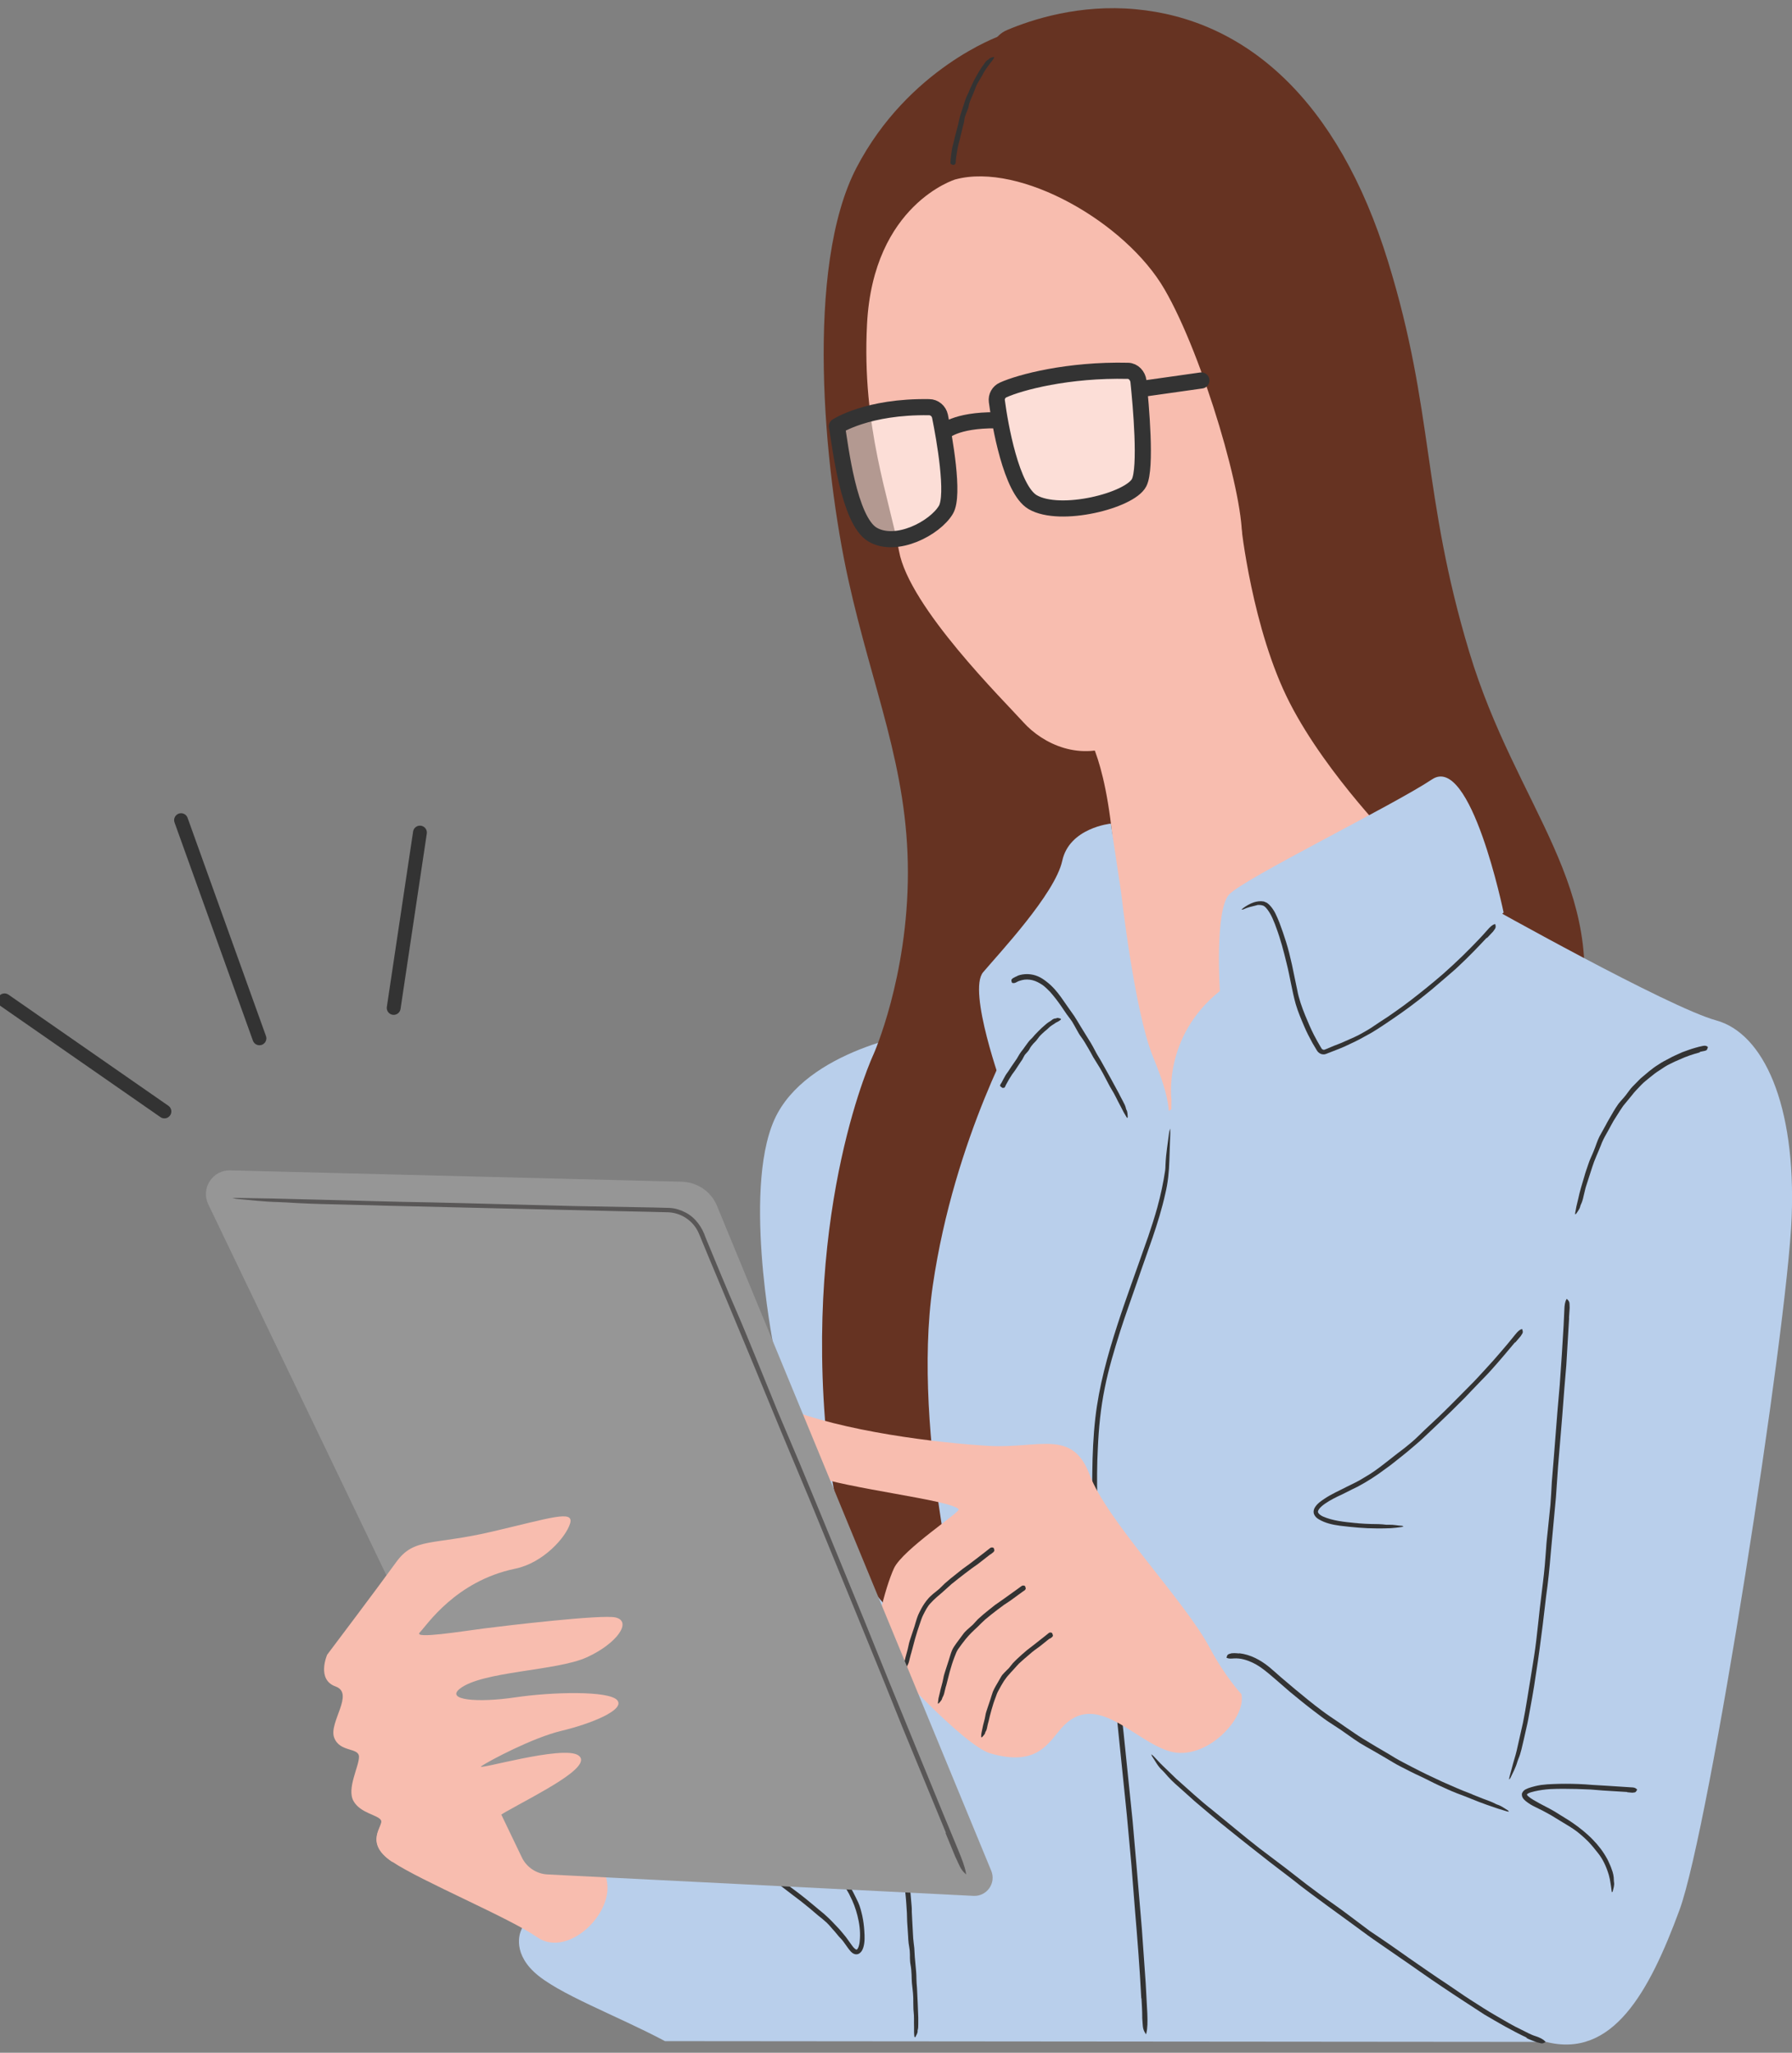
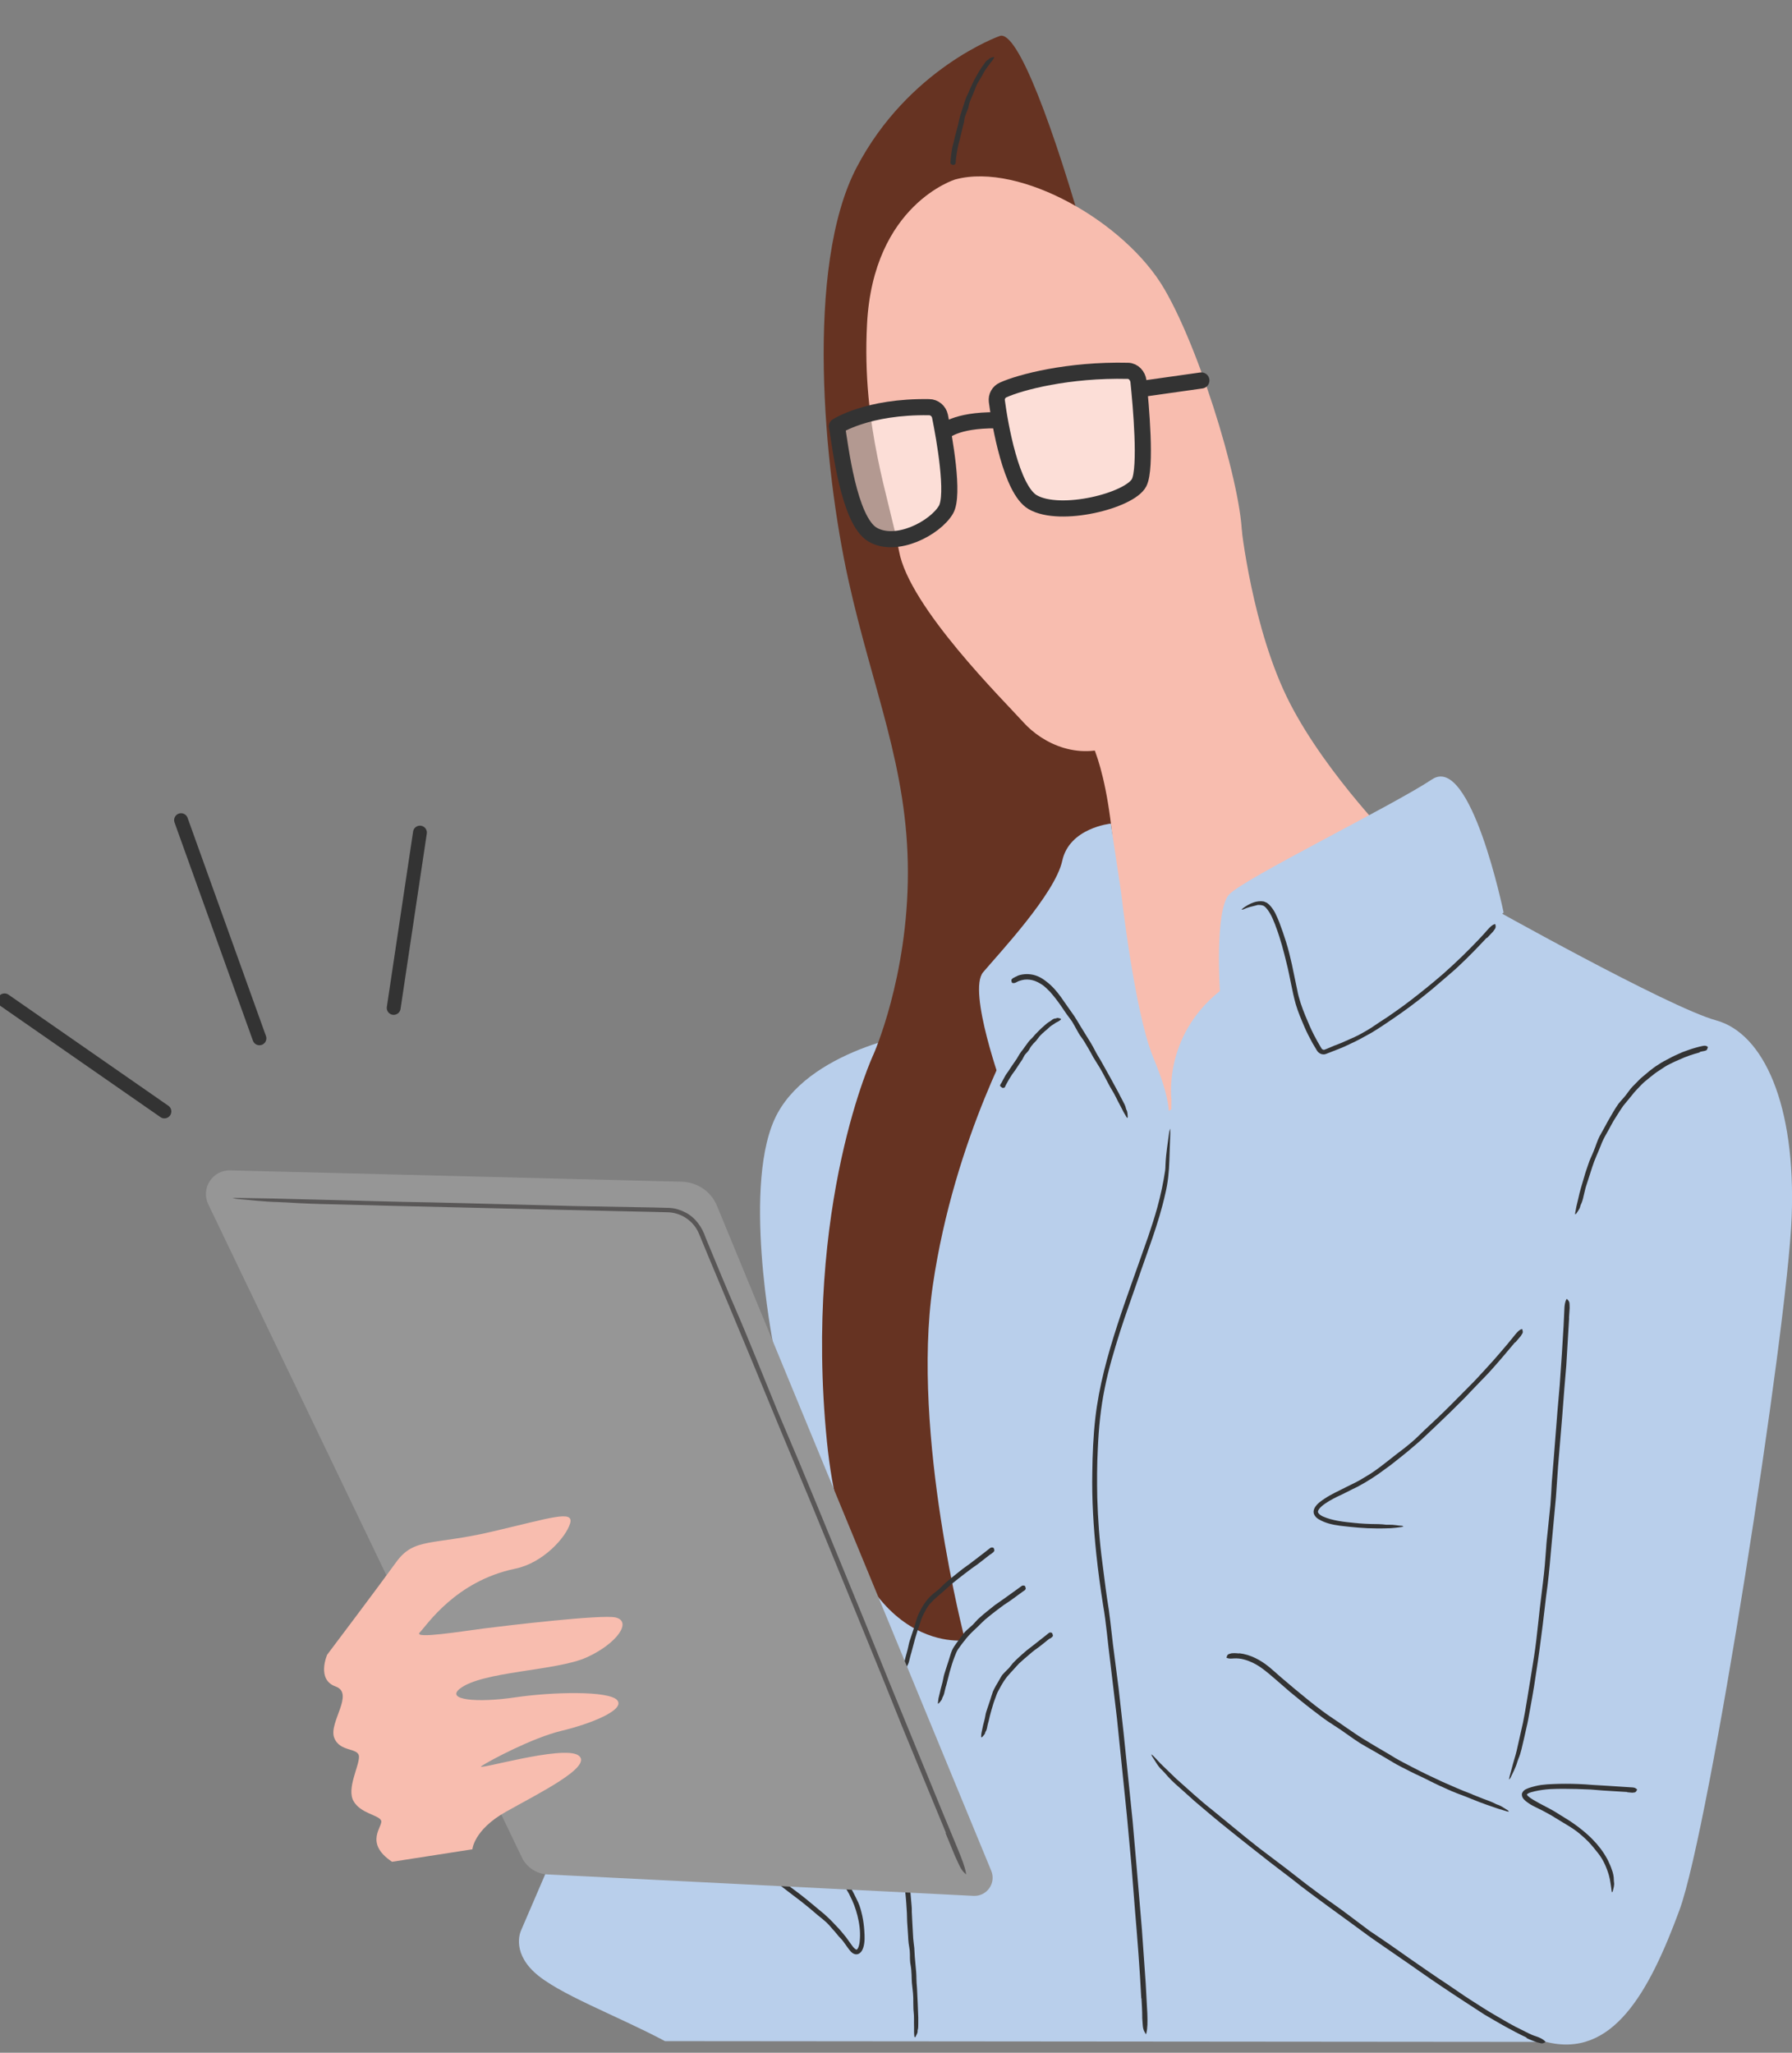
<svg xmlns="http://www.w3.org/2000/svg" width="110" height="126" viewBox="0 0 110 126" fill="none">
  <rect x="0" y="0" width="110" height="126" fill="#808080" stroke="none" />
  <g clip-path="url(#clip0_4555_982)">
-     <path d="M60.826 3.72C60.667 2.943 61.078 2.16 61.808 1.848C63.374 1.184 66.274 0.248 69.704 0.566C76.412 1.184 82.125 6.044 85.211 16.076C88.044 25.265 87.274 30.337 90.187 40.011C93.1 49.685 98.84 54.425 96.856 63.302C94.872 72.186 91.687 69.663 91.687 69.663L69.565 46.465L60.826 3.72Z" fill="#663322" />
    <path d="M94.879 125.327C98.986 126.39 101.235 122.28 103.093 117.241C104.944 112.201 109.715 81.587 109.98 74.695C110.246 67.804 108.255 63.428 105.342 62.632C102.429 61.835 91.169 55.507 91.169 55.507L84.547 55.076L69.844 54.943L56.865 63.295C56.865 63.295 49.977 64.225 47.728 68.335C45.479 72.445 47.463 82.516 47.463 82.516L31.989 118.482C31.989 118.482 31.372 119.717 32.785 121.045C34.199 122.373 37.822 123.694 40.821 125.288L94.885 125.334L94.879 125.327Z" fill="#B9CFEB" />
    <path d="M69.976 59.591C69.976 59.591 71.701 43.816 71.038 35.337C70.374 26.852 63.566 1.33 61.357 2.213C61.357 2.213 55.763 4.192 52.578 10.287C49.4 16.381 50.568 28.757 52.067 35.556C53.567 42.361 55.73 47.095 55.73 53.549C55.73 60.002 53.62 64.716 53.62 64.716C53.62 64.716 49.307 73.905 50.76 88.485C52.087 101.751 59.24 100.682 59.24 100.682C59.24 100.682 55.929 88.067 57.256 78.925C58.583 69.782 62.617 62.778 62.617 62.778L69.969 59.597L69.976 59.591Z" fill="#663322" />
    <path d="M58.65 11.01C58.65 11.01 53.6 12.531 53.222 19.894C52.89 26.254 54.602 30.61 55.186 33.83C55.81 37.269 61.622 43.005 62.817 44.333C64.011 45.661 66.34 46.797 68.722 45.602C71.104 44.406 75.689 38.325 76.22 33.252C76.472 30.822 73.871 21.866 71.482 17.756C69.1 13.646 62.631 9.948 58.656 11.01H58.65Z" fill="#F8BDAF" />
    <path d="M57.919 26.533C57.919 26.533 58.596 25.776 61.151 25.796" stroke="#333333" stroke-width="0.99" stroke-linecap="round" stroke-linejoin="round" />
    <path d="M70.043 23.877L73.745 23.353" stroke="#333333" stroke-width="0.99" stroke-linecap="round" stroke-linejoin="round" />
    <path d="M66.725 45.077C66.725 45.077 68.317 47.195 68.51 55.149C68.51 55.149 68.311 55.746 68.244 56.078C68.178 56.41 68.576 61.642 68.974 63.169C69.372 64.696 71.025 68.7 71.025 68.7L76.359 64.949L89.371 57.001L85.861 52.008C85.861 52.008 81.488 47.66 79.173 43.151C76.857 38.643 76.18 32.216 76.18 32.216L66.718 45.07L66.725 45.077Z" fill="#F8BDAF" />
    <path d="M71.913 67.545C71.913 67.545 71.349 63.654 74.879 60.832C74.879 60.832 74.561 55.886 75.443 54.91C76.326 53.941 85.522 49.432 87.904 47.839C90.287 46.245 92.297 56.012 92.297 56.012C92.297 56.012 77.892 69.882 71.887 70.858L71.907 67.545H71.913Z" fill="#B9CFEB" />
    <path d="M76.067 101.479C76.771 101.558 77.388 101.904 77.905 102.322C78.157 102.528 78.39 102.747 78.635 102.959C78.927 103.205 79.199 103.437 79.484 103.676C80.022 104.121 80.566 104.573 81.13 104.991C81.469 105.25 81.827 105.482 82.178 105.721C82.504 105.954 82.842 106.179 83.174 106.405C83.479 106.618 83.804 106.81 84.123 107.003C84.627 107.315 85.144 107.594 85.649 107.912C85.987 108.111 86.339 108.284 86.691 108.47C87.301 108.789 87.925 109.087 88.548 109.373C89.112 109.619 89.676 109.877 90.254 110.09C90.307 110.11 90.373 110.136 90.419 110.163C90.625 110.243 90.824 110.322 91.037 110.409C91.302 110.508 91.567 110.595 91.813 110.727C91.846 110.747 91.886 110.761 91.926 110.774C92.184 110.86 92.357 111.006 92.563 111.126C92.596 111.146 92.603 111.179 92.622 111.205C92.583 111.199 92.543 111.192 92.503 111.185C92.311 111.126 92.118 111.066 91.959 111.019C91.727 110.94 91.501 110.86 91.262 110.78C90.632 110.561 90.028 110.289 89.404 110.063C89.039 109.924 88.688 109.751 88.329 109.592C87.938 109.413 87.56 109.207 87.175 109.028C86.763 108.842 86.372 108.636 85.967 108.43C85.649 108.271 85.344 108.072 85.032 107.892C84.627 107.66 84.222 107.414 83.811 107.189C83.572 107.056 83.34 106.91 83.114 106.75C82.849 106.564 82.557 106.359 82.291 106.173C82.066 106.027 81.721 105.801 81.482 105.642C81.21 105.456 80.958 105.256 80.692 105.057C80.175 104.666 79.67 104.254 79.173 103.842C78.921 103.623 78.615 103.358 78.356 103.132C78.031 102.853 77.706 102.567 77.361 102.328C77.049 102.116 76.704 101.95 76.346 101.857C76.147 101.804 75.935 101.784 75.736 101.797C75.57 101.811 75.437 101.817 75.324 101.771C75.311 101.771 75.291 101.764 75.291 101.751C75.304 101.691 75.311 101.625 75.371 101.565C75.41 101.525 75.53 101.499 75.609 101.479C75.616 101.479 75.629 101.479 75.636 101.479C75.782 101.465 75.928 101.479 76.074 101.492L76.067 101.479Z" fill="#333333" />
    <path d="M96.318 80.91C96.258 81.873 96.205 82.835 96.146 83.805C96.106 84.256 96.066 84.767 96.026 85.232C95.98 85.79 95.94 86.334 95.9 86.879C95.814 87.921 95.728 88.97 95.641 90.006C95.595 90.623 95.548 91.287 95.509 91.905C95.456 92.502 95.396 93.1 95.343 93.697C95.29 94.248 95.243 94.793 95.19 95.357C95.117 96.24 95.031 97.117 94.905 97.993C94.832 98.597 94.766 99.162 94.699 99.739C94.566 100.762 94.44 101.784 94.275 102.8C94.148 103.716 93.976 104.619 93.81 105.529C93.79 105.615 93.77 105.708 93.757 105.794C93.684 106.12 93.611 106.438 93.538 106.764C93.438 107.175 93.365 107.594 93.2 107.972C93.18 108.025 93.16 108.085 93.14 108.145C93.027 108.536 92.861 108.815 92.715 109.134C92.695 109.18 92.655 109.2 92.629 109.233C92.642 109.174 92.649 109.114 92.662 109.054C92.735 108.775 92.815 108.49 92.881 108.238C92.987 107.892 93.087 107.547 93.16 107.189C93.272 106.704 93.379 106.232 93.485 105.748C93.578 105.263 93.671 104.778 93.744 104.294C93.85 103.663 93.929 103.145 94.022 102.581C94.122 101.957 94.228 101.326 94.301 100.695C94.374 100.058 94.454 99.354 94.52 98.717C94.586 98.186 94.646 97.661 94.712 97.136C94.799 96.446 94.858 95.755 94.905 95.065C94.925 94.667 94.978 94.262 95.018 93.857C95.071 93.372 95.124 92.861 95.17 92.383C95.21 91.911 95.23 91.433 95.257 90.955C95.296 90.457 95.336 89.993 95.376 89.508C95.449 88.552 95.528 87.596 95.602 86.633C95.648 86.115 95.694 85.551 95.741 85.026C95.787 84.382 95.834 83.745 95.874 83.107C95.907 82.523 95.947 81.945 95.98 81.368C95.993 81.043 96.013 80.731 96.026 80.392C96.033 80.126 96.066 79.907 96.152 79.761C96.159 79.748 96.172 79.721 96.179 79.728C96.232 79.788 96.285 79.821 96.325 79.921C96.351 79.987 96.345 80.146 96.351 80.266C96.351 80.286 96.351 80.292 96.351 80.299L96.311 80.897L96.318 80.91Z" fill="#333333" />
    <path d="M93.704 125.068C92.808 124.644 91.959 124.152 91.116 123.654C90.731 123.402 90.293 123.116 89.902 122.864C89.431 122.565 88.973 122.247 88.508 121.941C87.626 121.357 86.77 120.733 85.901 120.142C85.383 119.783 84.839 119.405 84.315 119.046C83.817 118.701 83.339 118.329 82.848 117.978C82.397 117.652 81.946 117.32 81.488 116.988C80.772 116.457 80.048 115.939 79.352 115.375C78.867 115.003 78.409 114.651 77.938 114.293C77.122 113.649 76.299 113.011 75.49 112.354C74.76 111.776 74.05 111.172 73.34 110.568C73.274 110.508 73.201 110.442 73.134 110.382C72.882 110.156 72.637 109.937 72.385 109.711C72.059 109.433 71.754 109.134 71.489 108.815C71.449 108.769 71.403 108.729 71.363 108.682C71.057 108.41 70.918 108.091 70.719 107.806C70.686 107.76 70.692 107.72 70.679 107.68C70.726 107.72 70.772 107.76 70.812 107.799C71.011 107.999 71.19 108.211 71.402 108.41C71.668 108.662 71.927 108.915 72.192 109.174C72.935 109.831 73.665 110.515 74.448 111.126C74.946 111.537 75.357 111.876 75.808 112.241C76.306 112.653 76.804 113.058 77.308 113.449C77.825 113.841 78.396 114.273 78.914 114.664C79.338 114.996 79.763 115.328 80.188 115.654C80.752 116.079 81.309 116.497 81.886 116.895C82.218 117.128 82.55 117.373 82.875 117.619C83.266 117.911 83.684 118.23 84.076 118.522C84.441 118.768 84.899 119.073 85.27 119.332C85.682 119.624 86.073 119.89 86.471 120.175C87.267 120.726 88.064 121.284 88.873 121.815C89.324 122.114 89.762 122.433 90.22 122.725C90.764 123.07 91.302 123.428 91.866 123.747C92.37 124.039 92.874 124.345 93.398 124.59C93.69 124.73 93.976 124.902 94.281 124.989C94.526 125.075 94.725 125.168 94.845 125.301C94.858 125.314 94.878 125.334 94.871 125.341C94.805 125.374 94.759 125.42 94.653 125.427C94.579 125.427 94.427 125.374 94.308 125.347C94.288 125.341 94.281 125.341 94.274 125.334C94.082 125.254 93.876 125.195 93.704 125.095V125.068Z" fill="#333333" />
    <path d="M71.628 71.98C71.96 68.268 71.88 67.604 70.759 64.823C69.631 62.041 68.815 54.751 68.815 54.751L68.184 50.554C68.184 50.554 65.643 50.807 65.205 52.838C64.76 54.87 61.317 58.528 60.348 59.677C59.379 60.826 61.529 66.755 61.529 66.755C61.529 66.755 63.088 63.475 65.119 62.505L71.635 71.98H71.628Z" fill="#B9CFEB" />
    <path d="M91.262 57.559C90.711 58.15 90.147 58.734 89.557 59.285C89.272 59.564 88.96 59.81 88.661 60.075C88.309 60.367 87.971 60.679 87.606 60.965C86.929 61.523 86.226 62.041 85.503 62.532C85.065 62.831 84.627 63.13 84.169 63.402C83.731 63.647 83.293 63.893 82.829 64.099C82.411 64.311 81.973 64.464 81.535 64.637L81.402 64.69C81.356 64.71 81.269 64.73 81.203 64.716C81.064 64.71 80.931 64.623 80.851 64.504C80.752 64.344 80.659 64.185 80.566 64.026C80.387 63.7 80.214 63.368 80.068 63.023C79.876 62.572 79.677 62.114 79.537 61.636C79.299 60.779 79.186 59.949 78.974 59.119C78.794 58.376 78.602 57.639 78.337 56.935C78.31 56.868 78.29 56.795 78.263 56.729C78.164 56.483 78.064 56.231 77.925 56.012C77.806 55.819 77.653 55.62 77.514 55.581H77.5C77.454 55.56 77.355 55.547 77.275 55.547C77.235 55.547 77.182 55.547 77.142 55.567C76.844 55.64 76.585 55.693 76.319 55.819C76.279 55.839 76.24 55.826 76.207 55.833C76.246 55.8 76.279 55.76 76.319 55.733C76.512 55.594 76.724 55.468 76.963 55.388C77.155 55.328 77.354 55.295 77.58 55.335L77.766 55.414C77.819 55.448 77.859 55.494 77.912 55.534C78.23 55.853 78.376 56.244 78.535 56.63C78.681 57.015 78.814 57.406 78.94 57.805C79.086 58.263 79.199 58.741 79.305 59.212C79.411 59.73 79.518 60.241 79.63 60.773C79.73 61.31 79.916 61.828 80.121 62.333C80.287 62.738 80.46 63.143 80.659 63.535C80.791 63.787 80.931 64.039 81.077 64.285C81.123 64.358 81.143 64.398 81.176 64.411C81.21 64.431 81.249 64.444 81.289 64.437C81.375 64.411 81.541 64.338 81.661 64.285C81.959 64.152 82.284 64.052 82.583 63.906C82.955 63.74 83.333 63.588 83.684 63.375C84.03 63.189 84.355 62.97 84.68 62.744C85.018 62.532 85.35 62.306 85.675 62.074C86.325 61.622 86.956 61.124 87.573 60.626C87.918 60.341 88.263 60.062 88.595 59.77C88.993 59.418 89.384 59.053 89.763 58.688C90.108 58.349 90.446 58.011 90.778 57.659C90.963 57.459 91.149 57.267 91.322 57.061C91.468 56.895 91.6 56.769 91.746 56.729C91.76 56.729 91.786 56.716 91.786 56.729C91.799 56.795 91.826 56.855 91.799 56.948C91.786 57.008 91.7 57.108 91.64 57.194C91.627 57.207 91.627 57.207 91.62 57.214L91.275 57.579L91.262 57.559Z" fill="#333333" />
    <path d="M70.056 122.652C69.963 120.826 69.817 119 69.664 117.181C69.591 116.298 69.518 115.375 69.452 114.485C69.352 113.443 69.26 112.414 69.167 111.378C68.968 109.413 68.762 107.441 68.563 105.476C68.424 104.294 68.278 103.085 68.138 101.897C67.992 100.775 67.906 99.633 67.713 98.531C67.548 97.488 67.408 96.446 67.296 95.397C67.123 93.731 67.017 92.057 67.05 90.378C67.063 89.269 67.11 88.147 67.236 87.038C67.461 85.086 67.986 83.187 68.589 81.328C69.127 79.662 69.737 78.035 70.308 76.388C70.361 76.229 70.421 76.063 70.48 75.904C70.68 75.313 70.872 74.722 71.038 74.124C71.25 73.354 71.409 72.597 71.522 71.847C71.535 71.741 71.542 71.621 71.542 71.508C71.575 70.745 71.688 70.161 71.768 69.503C71.781 69.404 71.814 69.351 71.834 69.271C71.834 69.384 71.834 69.523 71.834 69.609C71.814 70.154 71.794 70.692 71.781 71.216C71.761 71.9 71.695 72.597 71.529 73.275C71.124 75.107 70.421 76.847 69.824 78.619C69.472 79.655 69.087 80.691 68.755 81.733C68.397 82.875 68.045 84.03 67.813 85.206C67.561 86.434 67.442 87.675 67.388 88.93C67.335 89.933 67.335 90.935 67.355 91.938C67.395 93.252 67.488 94.56 67.66 95.862C67.76 96.605 67.846 97.376 67.959 98.132C68.118 99.049 68.204 100.005 68.317 100.928C68.43 101.797 68.55 102.734 68.662 103.61C68.762 104.526 68.868 105.429 68.968 106.339C69.153 108.151 69.339 109.957 69.525 111.776C69.611 112.779 69.704 113.808 69.79 114.817C69.89 116.032 69.996 117.241 70.096 118.449L70.328 121.742C70.361 122.36 70.394 122.97 70.427 123.588C70.447 124.092 70.441 124.517 70.368 124.796C70.361 124.823 70.348 124.876 70.341 124.863C70.288 124.763 70.222 124.697 70.175 124.511C70.142 124.391 70.135 124.086 70.115 123.867C70.115 123.84 70.115 123.82 70.115 123.8C70.115 123.422 70.089 123.043 70.069 122.672L70.056 122.652Z" fill="#333333" />
    <path d="M62.452 59.896C62.856 59.743 63.327 59.763 63.712 59.929C63.905 60.009 64.077 60.129 64.23 60.248C64.416 60.387 64.582 60.547 64.734 60.713C65.026 61.038 65.258 61.39 65.497 61.735C65.623 61.914 65.809 62.173 65.942 62.366C66.074 62.565 66.194 62.778 66.32 62.983C66.433 63.163 66.546 63.342 66.672 63.554C66.864 63.853 67.05 64.159 67.209 64.471C67.315 64.683 67.441 64.882 67.561 65.082L68.165 66.164C68.344 66.489 68.516 66.814 68.695 67.14C68.709 67.166 68.728 67.213 68.742 67.239C68.802 67.359 68.861 67.465 68.928 67.591C69.007 67.737 69.087 67.89 69.12 68.056C69.12 68.076 69.133 68.102 69.147 68.122C69.226 68.268 69.206 68.414 69.226 68.561C69.226 68.58 69.206 68.607 69.2 68.627C69.186 68.607 69.166 68.594 69.153 68.574C69.087 68.468 69.02 68.355 68.981 68.282C68.914 68.149 68.855 68.036 68.782 67.897C68.589 67.551 68.437 67.186 68.224 66.854C68.098 66.655 68.005 66.442 67.892 66.243C67.773 66.018 67.66 65.792 67.528 65.573C67.408 65.38 67.229 65.088 67.109 64.895C67.003 64.696 66.904 64.517 66.798 64.338C66.658 64.099 66.519 63.853 66.353 63.634C66.254 63.508 66.181 63.362 66.101 63.222C66.001 63.05 65.915 62.877 65.809 62.705C65.703 62.545 65.577 62.399 65.471 62.246C65.344 62.06 65.252 61.928 65.145 61.768C64.933 61.456 64.701 61.158 64.455 60.879C64.309 60.733 64.17 60.587 64.004 60.467C63.805 60.334 63.593 60.215 63.361 60.162C63.155 60.115 62.936 60.108 62.73 60.162C62.617 60.188 62.498 60.228 62.398 60.288C62.312 60.334 62.239 60.361 62.146 60.334C62.14 60.334 62.12 60.334 62.12 60.321C62.1 60.268 62.073 60.208 62.087 60.148C62.087 60.108 62.153 60.069 62.193 60.029H62.206C62.286 59.976 62.365 59.943 62.452 59.909V59.896Z" fill="#333333" />
    <path d="M61.469 66.476C61.556 66.31 61.642 66.144 61.735 65.984C61.781 65.905 61.841 65.838 61.894 65.759C61.967 65.646 62.014 65.579 62.067 65.493C62.186 65.32 62.306 65.141 62.405 65.002C62.445 64.935 62.544 64.769 62.591 64.69C62.651 64.59 62.724 64.504 62.797 64.411C62.85 64.338 62.903 64.265 62.982 64.152C63.082 64.013 63.181 63.873 63.307 63.76C63.394 63.681 63.46 63.588 63.533 63.508C63.672 63.362 63.812 63.222 63.958 63.083C64.097 62.97 64.223 62.837 64.376 62.738C64.382 62.738 64.415 62.718 64.422 62.711C64.475 62.678 64.535 62.638 64.581 62.598C64.648 62.545 64.727 62.512 64.814 62.512C64.827 62.512 64.84 62.512 64.847 62.499C64.913 62.459 65.006 62.499 65.086 62.519C65.099 62.519 65.112 62.545 65.132 62.559C65.126 62.572 65.119 62.585 65.112 62.592C65.072 62.625 65.026 62.658 64.986 62.685C64.92 62.724 64.887 62.738 64.807 62.778C64.661 62.891 64.489 62.964 64.362 63.103C64.289 63.183 64.197 63.242 64.117 63.315C64.031 63.395 63.938 63.475 63.858 63.561C63.772 63.647 63.706 63.76 63.626 63.853C63.566 63.933 63.486 63.993 63.42 64.072C63.334 64.172 63.254 64.271 63.195 64.391C63.161 64.464 63.108 64.517 63.062 64.577C63.002 64.65 62.929 64.71 62.883 64.789C62.836 64.862 62.803 64.955 62.757 65.028C62.677 65.154 62.657 65.181 62.604 65.254C62.505 65.4 62.418 65.533 62.306 65.706C62.266 65.759 62.173 65.885 62.126 65.951C62.06 66.051 62 66.157 61.934 66.257C61.874 66.356 61.828 66.449 61.775 66.542C61.748 66.595 61.715 66.648 61.695 66.708C61.675 66.755 61.642 66.781 61.556 66.775C61.549 66.775 61.536 66.775 61.529 66.775C61.489 66.741 61.436 66.708 61.403 66.675C61.383 66.648 61.396 66.622 61.396 66.595L61.456 66.489L61.469 66.476Z" fill="#333333" />
    <path d="M55.883 116.132C55.909 116.431 55.936 116.723 55.962 117.035C55.976 117.181 55.962 117.334 55.976 117.48C55.989 117.679 55.995 117.831 56.002 117.997C56.022 118.329 56.042 118.668 56.055 118.973C56.069 119.173 56.102 119.365 56.122 119.564C56.135 119.764 56.148 119.936 56.155 120.122C56.168 120.281 56.181 120.441 56.201 120.64C56.228 120.912 56.254 121.191 56.254 121.463C56.254 121.649 56.274 121.828 56.288 122.014C56.301 122.34 56.321 122.658 56.334 122.977C56.347 123.269 56.354 123.555 56.367 123.84C56.367 123.86 56.367 123.907 56.367 123.926C56.367 124.033 56.367 124.119 56.367 124.238C56.367 124.371 56.367 124.504 56.327 124.63C56.327 124.65 56.327 124.67 56.327 124.683C56.327 124.809 56.248 124.909 56.201 125.015C56.195 125.035 56.168 125.042 56.148 125.055C56.148 125.035 56.135 125.015 56.128 125.002C56.122 124.916 56.108 124.829 56.108 124.736C56.108 124.617 56.108 124.524 56.108 124.398C56.095 124.092 56.122 123.78 56.082 123.475C56.062 123.296 56.069 123.116 56.062 122.931C56.062 122.731 56.062 122.532 56.042 122.333C56.029 122.174 55.995 121.875 55.976 121.716C55.962 121.55 55.962 121.384 55.956 121.218C55.949 120.998 55.929 120.786 55.889 120.574C55.863 120.447 55.863 120.321 55.856 120.195C55.856 120.042 55.856 119.883 55.843 119.73C55.83 119.584 55.796 119.438 55.776 119.286C55.757 119.133 55.75 118.987 55.743 118.834C55.724 118.535 55.703 118.256 55.684 117.938C55.684 117.812 55.67 117.579 55.67 117.433C55.657 117.214 55.644 117.028 55.631 116.836C55.617 116.65 55.604 116.47 55.584 116.291C55.571 116.192 55.564 116.119 55.551 115.992C55.538 115.913 55.551 115.84 55.624 115.787C55.631 115.787 55.644 115.773 55.651 115.773C55.704 115.787 55.763 115.787 55.81 115.813C55.836 115.833 55.849 115.879 55.863 115.913C55.863 115.913 55.863 115.919 55.863 115.926L55.876 116.112L55.883 116.132Z" fill="#333333" />
-     <path d="M76.2 103.988C76.2 103.988 75.205 102.926 74.256 101.14C72.716 98.245 67.939 93.345 66.884 90.517C65.823 87.689 63.792 88.924 60.7 88.751C57.608 88.572 51.696 87.868 48.073 86.367C44.45 84.867 47.191 89.634 49.666 90.524C52.141 91.407 58.358 92.064 58.849 92.642C58.981 92.794 55.405 95.118 54.874 96.267C54.343 97.415 53.461 100.682 53.992 101.392C54.523 102.096 59.187 107.155 60.78 107.62C63.626 108.457 64.329 107.023 65.139 106.093C67.256 103.663 69.618 106.89 71.827 107.507C74.037 108.125 76.532 105.456 76.2 103.995V103.988Z" fill="#F8BDAF" />
    <path d="M60.779 95.417C60.527 95.609 60.288 95.802 60.03 96.001C59.904 96.094 59.771 96.18 59.645 96.273C59.479 96.4 59.353 96.493 59.213 96.599C58.941 96.811 58.669 97.017 58.404 97.236C58.245 97.369 58.099 97.522 57.94 97.654C57.78 97.794 57.648 97.913 57.495 98.039C57.362 98.159 57.23 98.285 57.11 98.418C56.924 98.617 56.812 98.849 56.679 99.108C56.593 99.274 56.533 99.454 56.473 99.639C56.36 99.952 56.261 100.277 56.168 100.596C56.088 100.888 56.009 101.18 55.936 101.465C55.929 101.485 55.916 101.532 55.909 101.552C55.883 101.658 55.856 101.744 55.829 101.864C55.803 101.997 55.763 102.129 55.69 102.249C55.677 102.262 55.677 102.289 55.67 102.302C55.644 102.435 55.538 102.514 55.465 102.614C55.451 102.627 55.425 102.634 55.405 102.641C55.405 102.621 55.405 102.601 55.405 102.581C55.418 102.488 55.431 102.395 55.445 102.302C55.478 102.182 55.498 102.083 55.531 101.95C55.597 101.631 55.71 101.326 55.77 101.001C55.803 100.815 55.869 100.629 55.929 100.45C55.995 100.25 56.055 100.071 56.128 99.852C56.194 99.639 56.248 99.427 56.327 99.215C56.387 99.049 56.48 98.889 56.559 98.73C56.672 98.524 56.818 98.305 56.971 98.132C57.057 98.026 57.163 97.94 57.263 97.847C57.376 97.754 57.535 97.628 57.648 97.535C57.714 97.468 57.9 97.282 57.986 97.203C58.105 97.097 58.231 96.997 58.351 96.891C58.596 96.698 58.835 96.506 59.094 96.3C59.207 96.22 59.399 96.081 59.525 95.988C59.711 95.848 59.87 95.729 60.03 95.603C60.189 95.483 60.335 95.37 60.487 95.251C60.567 95.184 60.633 95.131 60.74 95.052C60.806 94.992 60.879 94.965 60.965 94.999C60.972 94.999 60.985 95.005 60.992 95.012C61.012 95.065 61.038 95.118 61.038 95.171C61.038 95.204 60.998 95.238 60.978 95.277H60.972L60.813 95.404L60.779 95.417Z" fill="#333333" />
    <path d="M62.737 97.727C62.492 97.907 62.259 98.073 62.007 98.258C61.921 98.312 61.742 98.438 61.636 98.504C61.476 98.624 61.357 98.71 61.224 98.81C60.965 99.009 60.707 99.208 60.461 99.42C60.315 99.553 60.176 99.693 60.036 99.832C59.904 99.958 59.764 100.084 59.632 100.217C59.506 100.337 59.399 100.469 59.287 100.596C59.114 100.808 58.962 101.021 58.809 101.233C58.716 101.372 58.656 101.545 58.59 101.711C58.477 102.003 58.384 102.309 58.298 102.614C58.225 102.893 58.152 103.172 58.086 103.444C58.086 103.464 58.066 103.504 58.059 103.524C58.033 103.623 58.006 103.723 57.986 103.822C57.96 103.948 57.926 104.075 57.853 104.194C57.847 104.207 57.84 104.227 57.834 104.247C57.807 104.373 57.707 104.446 57.634 104.546C57.621 104.559 57.595 104.566 57.575 104.573C57.575 104.553 57.568 104.533 57.575 104.513C57.588 104.427 57.595 104.334 57.608 104.247C57.634 104.128 57.654 104.041 57.688 103.915C57.747 103.61 57.853 103.318 57.907 103.012C57.933 102.833 57.999 102.66 58.053 102.481C58.112 102.295 58.172 102.123 58.238 101.91C58.305 101.711 58.351 101.505 58.437 101.306C58.504 101.147 58.61 101.001 58.709 100.861C58.802 100.735 58.855 100.669 59.108 100.323C59.181 100.217 59.273 100.124 59.366 100.038C59.466 99.945 59.618 99.812 59.718 99.726C59.824 99.62 59.917 99.5 60.023 99.394C60.136 99.288 60.249 99.188 60.368 99.088C60.6 98.896 60.839 98.703 61.078 98.517C61.184 98.444 61.377 98.312 61.496 98.225C61.675 98.093 61.828 97.986 61.987 97.874C62.14 97.767 62.286 97.661 62.432 97.555C62.511 97.495 62.578 97.448 62.677 97.376C62.744 97.322 62.81 97.302 62.896 97.342C62.903 97.342 62.916 97.349 62.923 97.356C62.936 97.409 62.963 97.462 62.963 97.515C62.963 97.548 62.923 97.581 62.903 97.615H62.896L62.744 97.721L62.737 97.727Z" fill="#333333" />
    <path d="M64.435 100.569C64.236 100.728 64.044 100.888 63.831 101.054C63.732 101.133 63.619 101.2 63.52 101.279C63.4 101.366 63.287 101.465 63.181 101.558C62.969 101.738 62.757 101.917 62.551 102.109C62.431 102.229 62.325 102.362 62.212 102.481C62.106 102.601 61.993 102.707 61.894 102.833C61.794 102.939 61.715 103.059 61.629 103.178C61.509 103.371 61.396 103.563 61.29 103.769C61.211 103.902 61.164 104.048 61.111 104.194C61.011 104.446 60.932 104.705 60.859 104.964C60.792 105.197 60.733 105.436 60.68 105.675C60.68 105.688 60.66 105.728 60.66 105.741C60.64 105.827 60.613 105.914 60.6 106C60.58 106.113 60.554 106.219 60.487 106.312C60.481 106.325 60.474 106.345 60.474 106.359C60.454 106.465 60.361 106.531 60.295 106.618C60.282 106.631 60.255 106.631 60.235 106.644C60.235 106.624 60.228 106.611 60.228 106.591C60.228 106.511 60.235 106.438 60.248 106.365C60.268 106.259 60.282 106.193 60.308 106.08C60.355 105.814 60.447 105.569 60.487 105.303C60.507 105.15 60.567 104.998 60.613 104.851C60.666 104.692 60.713 104.546 60.779 104.36C60.839 104.188 60.879 104.015 60.945 103.842C60.998 103.709 61.071 103.583 61.144 103.451C61.211 103.344 61.237 103.291 61.436 102.946C61.489 102.846 61.562 102.76 61.642 102.68C61.721 102.601 61.847 102.468 61.927 102.395C62.013 102.295 62.086 102.189 62.173 102.089C62.259 101.99 62.358 101.904 62.451 101.811C62.644 101.631 62.836 101.459 63.035 101.293C63.148 101.2 63.267 101.12 63.38 101.027C63.533 100.908 63.659 100.808 63.785 100.708C63.911 100.609 64.031 100.516 64.157 100.416C64.223 100.363 64.269 100.323 64.362 100.25C64.415 100.204 64.475 100.184 64.555 100.224C64.561 100.224 64.575 100.23 64.581 100.237C64.601 100.29 64.628 100.343 64.634 100.39C64.634 100.423 64.608 100.45 64.588 100.483H64.581L64.455 100.582L64.435 100.569Z" fill="#333333" />
    <path d="M99.908 109.997C99.404 109.964 98.906 109.937 98.395 109.904C98.189 109.891 97.878 109.864 97.652 109.844C97.347 109.831 97.075 109.818 96.789 109.811C96.245 109.798 95.701 109.791 95.157 109.818C94.832 109.838 94.5 109.884 94.188 109.957C94.042 109.99 93.896 110.03 93.79 110.09C93.737 110.13 93.731 110.13 93.731 110.156C93.731 110.17 93.75 110.203 93.797 110.249C93.983 110.415 94.255 110.555 94.5 110.694C94.905 110.907 95.323 111.112 95.715 111.371C95.973 111.537 96.245 111.69 96.504 111.869C96.955 112.181 97.387 112.52 97.771 112.918C98.117 113.27 98.422 113.669 98.661 114.113C98.68 114.153 98.707 114.206 98.727 114.246C98.8 114.412 98.879 114.572 98.933 114.744C99.019 114.957 99.065 115.182 99.065 115.408C99.065 115.441 99.065 115.474 99.072 115.508C99.112 115.727 99.039 115.899 98.999 116.085C98.999 116.112 98.966 116.132 98.946 116.152C98.939 116.119 98.926 116.092 98.926 116.059C98.906 115.913 98.893 115.773 98.866 115.627C98.84 115.441 98.806 115.262 98.754 115.083C98.608 114.598 98.402 114.127 98.083 113.735C97.904 113.503 97.712 113.27 97.506 113.051C97.274 112.819 97.028 112.6 96.769 112.4C96.491 112.195 96.199 112.022 95.9 111.843C95.655 111.697 95.422 111.557 95.19 111.411C94.879 111.232 94.553 111.066 94.222 110.907C94.029 110.82 93.843 110.701 93.658 110.555C93.605 110.502 93.545 110.462 93.492 110.382C93.439 110.316 93.392 110.17 93.432 110.063C93.545 109.831 93.717 109.811 93.837 109.751C94.096 109.665 94.341 109.605 94.593 109.565C94.852 109.532 95.104 109.512 95.363 109.506C95.874 109.486 96.378 109.486 96.882 109.506C97.168 109.512 97.446 109.539 97.725 109.559C98.077 109.579 98.402 109.599 98.734 109.619C99.039 109.638 99.344 109.658 99.643 109.678C99.808 109.692 99.968 109.698 100.154 109.711C100.293 109.711 100.406 109.745 100.479 109.831C100.485 109.838 100.499 109.851 100.492 109.858C100.459 109.911 100.439 109.964 100.386 110.004C100.353 110.03 100.266 110.024 100.207 110.037C100.207 110.037 100.193 110.037 100.187 110.037L99.875 110.01L99.908 109.997Z" fill="#333333" />
    <path d="M46.447 114.419C46.852 114.664 47.25 114.917 47.642 115.182C47.834 115.315 48.013 115.455 48.206 115.601C48.438 115.773 48.643 115.926 48.856 116.079C49.267 116.384 49.659 116.709 50.05 117.035C50.282 117.241 50.535 117.42 50.76 117.639C50.979 117.838 51.178 118.051 51.384 118.27C51.576 118.462 51.742 118.681 51.921 118.894C52.054 119.08 52.18 119.252 52.3 119.418C52.406 119.584 52.572 119.704 52.591 119.664C52.645 119.651 52.704 119.518 52.731 119.398C52.764 119.279 52.777 119.139 52.784 119.007C52.817 118.535 52.751 118.044 52.631 117.573C52.525 117.154 52.372 116.743 52.173 116.364C52.16 116.331 52.134 116.285 52.12 116.251C52.047 116.119 51.968 115.979 51.875 115.86C51.762 115.7 51.643 115.548 51.543 115.375C51.53 115.348 51.51 115.328 51.49 115.309C51.351 115.176 51.297 115.016 51.198 114.877C51.185 114.857 51.191 114.824 51.185 114.797C51.211 114.811 51.238 114.824 51.264 114.837C51.384 114.917 51.49 115.003 51.596 115.096C51.729 115.222 51.842 115.362 51.954 115.501C52.266 115.88 52.465 116.331 52.678 116.769C52.797 117.028 52.864 117.314 52.93 117.592C52.996 117.898 53.036 118.21 53.056 118.529C53.076 118.861 53.096 119.193 52.996 119.531C52.95 119.664 52.897 119.817 52.718 119.923C52.505 120.029 52.313 119.883 52.227 119.79C51.968 119.498 51.835 119.219 51.596 118.973C51.457 118.841 51.351 118.681 51.218 118.535C51.052 118.363 50.913 118.17 50.74 118.011C50.574 117.858 50.395 117.712 50.216 117.573C50.017 117.4 49.858 117.274 49.685 117.121C49.327 116.822 48.962 116.543 48.59 116.265C48.411 116.125 48.159 115.939 47.973 115.793C47.721 115.614 47.469 115.435 47.21 115.262C46.971 115.109 46.739 114.957 46.5 114.804C46.367 114.724 46.235 114.638 46.096 114.565C45.983 114.505 45.903 114.432 45.877 114.326C45.877 114.313 45.87 114.299 45.877 114.293C45.923 114.259 45.969 114.213 46.029 114.206C46.069 114.2 46.142 114.233 46.195 114.253C46.195 114.253 46.208 114.253 46.208 114.259L46.46 114.412L46.447 114.419Z" fill="#333333" />
-     <path d="M23.403 111.737C23.576 112.075 22.302 113.091 24.08 114.279C25.858 115.468 31.279 117.725 32.971 118.907C34.663 120.096 37.204 117.924 37.291 115.972C37.377 114.02 34.749 112.241 34.749 112.241L32.148 109.001L23.403 111.737Z" fill="#F8BDAF" />
    <path d="M32.029 114.001L12.786 73.925C12.315 72.942 13.045 71.814 14.133 71.84L41.862 72.537C42.811 72.564 43.654 73.142 44.012 74.018L60.846 114.83C61.158 115.587 60.58 116.411 59.758 116.371L33.615 115.056C32.931 115.023 32.321 114.618 32.029 114.001Z" fill="#969696" />
    <path d="M28.996 113.516C28.996 113.516 29.082 112.327 31.027 111.225C32.971 110.123 36.448 108.43 35.512 107.753C34.583 107.076 29.043 108.742 29.554 108.404C30.065 108.065 32.692 106.664 34.47 106.239C36.249 105.814 38.398 104.958 37.888 104.36C37.377 103.769 33.906 103.849 31.617 104.188C29.328 104.526 27.331 104.36 28.227 103.656C29.6 102.574 34.152 102.574 36.016 101.731C37.881 100.881 38.823 99.52 37.781 99.281C36.939 99.088 31.1 99.779 29.746 99.952C28.392 100.124 25.34 100.629 25.765 100.204C26.19 99.779 27.948 97.05 31.631 96.287C33.342 95.935 34.742 94.361 34.995 93.511C35.247 92.662 33.807 93.173 30.164 94.023C26.521 94.872 25.42 94.361 24.318 95.888C23.217 97.415 20.085 101.565 20.085 101.565C20.085 101.565 19.408 103.092 20.596 103.517C21.784 103.942 20.171 105.721 20.51 106.651C20.848 107.58 22.036 107.242 22.036 107.839C22.036 108.437 21.273 109.791 21.698 110.548C22.122 111.312 23.224 111.398 23.39 111.737C23.562 112.075 22.288 113.091 24.066 114.279L28.976 113.516H28.996Z" fill="#F8BDAF" />
    <path d="M58.059 112.487C57.17 110.329 56.281 108.165 55.385 106C54.96 104.944 54.523 103.862 54.098 102.8C53.593 101.565 53.089 100.337 52.592 99.108C51.636 96.771 50.674 94.434 49.718 92.097C49.128 90.69 48.531 89.262 47.94 87.848L46.281 83.831C45.764 82.596 45.253 81.355 44.735 80.113C44.324 79.124 43.913 78.141 43.501 77.165L42.891 75.691C42.692 75.233 42.333 74.861 41.889 74.636C41.59 74.49 41.272 74.41 40.933 74.41L39.872 74.383C39.162 74.37 38.452 74.35 37.742 74.337L30.29 74.164L23.622 74.005C23.403 73.998 23.184 73.992 22.965 73.985C22.169 73.965 21.372 73.945 20.57 73.925C19.548 73.905 18.539 73.872 17.557 73.806C17.391 73.806 17.259 73.792 17.126 73.786C16.151 73.766 15.394 73.66 14.558 73.593C14.432 73.58 14.366 73.553 14.266 73.533C14.412 73.533 14.578 73.533 14.697 73.533C15.381 73.547 16.071 73.553 16.741 73.567L19.369 73.633C21.751 73.686 24.126 73.772 26.515 73.806C27.935 73.839 29.322 73.872 30.722 73.912C32.254 73.952 33.787 73.992 35.327 74.031C36.919 74.058 38.545 74.091 40.137 74.118L41.106 74.144C41.444 74.164 41.776 74.264 42.075 74.423C42.685 74.728 43.11 75.346 43.309 75.957C43.952 77.51 44.589 79.064 45.26 80.604C45.644 81.487 46.016 82.41 46.388 83.313C46.839 84.422 47.29 85.537 47.741 86.64C48.186 87.682 48.644 88.771 49.088 89.82C49.539 90.902 49.984 91.984 50.428 93.06C51.311 95.211 52.194 97.362 53.076 99.513C53.56 100.708 54.051 101.923 54.536 103.125C55.126 104.559 55.71 105.993 56.294 107.428L57.893 111.325C58.192 112.049 58.497 112.772 58.796 113.503C59.041 114.094 59.233 114.598 59.293 114.963C59.3 115.003 59.313 115.063 59.3 115.05C59.2 114.95 59.114 114.897 58.988 114.691C58.902 114.558 58.756 114.2 58.63 113.947C58.617 113.914 58.61 113.894 58.597 113.868L58.046 112.527L58.059 112.487Z" fill="#595757" />
    <path d="M92.994 82.397C92.516 82.968 92.038 83.539 91.541 84.09C91.302 84.362 91.037 84.621 90.784 84.887C90.486 85.199 90.194 85.498 89.909 85.803C89.344 86.374 88.767 86.938 88.183 87.489C87.825 87.821 87.48 88.167 87.115 88.492C86.763 88.791 86.418 89.096 86.053 89.382C85.715 89.641 85.39 89.926 85.038 90.165C84.494 90.577 83.917 90.949 83.313 91.267C82.902 91.46 82.497 91.686 82.092 91.865C81.747 92.037 81.402 92.223 81.13 92.456C80.997 92.569 80.885 92.721 80.904 92.808C80.904 92.887 81.037 93.007 81.196 93.08C81.787 93.345 82.51 93.418 83.194 93.485C83.26 93.485 83.333 93.498 83.399 93.505C83.651 93.525 83.904 93.538 84.149 93.545C84.474 93.545 84.786 93.551 85.098 93.591C85.138 93.591 85.191 93.591 85.237 93.591C85.543 93.578 85.788 93.644 86.053 93.657C86.093 93.657 86.12 93.684 86.153 93.697C86.106 93.71 86.067 93.724 86.02 93.731C85.801 93.764 85.582 93.79 85.37 93.803C85.091 93.817 84.813 93.817 84.527 93.817C83.764 93.817 83.014 93.744 82.251 93.651C81.807 93.591 81.356 93.498 80.944 93.252C80.832 93.186 80.719 93.086 80.659 92.94C80.606 92.788 80.646 92.622 80.725 92.509C80.878 92.276 81.09 92.137 81.296 91.998C81.727 91.705 82.212 91.5 82.656 91.267C83.014 91.088 83.386 90.922 83.724 90.703C84.182 90.444 84.614 90.132 85.032 89.8C85.357 89.548 85.529 89.415 85.761 89.229C86.067 89.003 86.365 88.771 86.651 88.525C86.929 88.293 87.181 88.027 87.447 87.775C87.732 87.509 87.984 87.27 88.256 87.018C88.787 86.513 89.305 85.989 89.822 85.464C90.108 85.166 90.406 84.887 90.685 84.581C91.023 84.223 91.348 83.858 91.68 83.493C91.972 83.16 92.264 82.822 92.549 82.483C92.709 82.291 92.868 82.098 93.02 81.906C93.147 81.746 93.266 81.627 93.399 81.587C93.412 81.587 93.432 81.574 93.439 81.587C93.452 81.653 93.485 81.713 93.472 81.793C93.465 81.846 93.385 81.945 93.339 82.025C93.326 82.038 93.326 82.038 93.319 82.045L93.02 82.397H92.994Z" fill="#333333" />
    <path d="M104.34 64.597C103.916 64.71 103.498 64.849 103.1 65.035C102.901 65.115 102.702 65.208 102.509 65.307C102.284 65.413 102.071 65.559 101.865 65.699C101.66 65.825 101.474 65.971 101.288 66.124C101.102 66.276 100.91 66.423 100.744 66.595C100.545 66.808 100.333 67.013 100.16 67.246C99.981 67.465 99.808 67.671 99.636 67.883C99.49 68.089 99.357 68.308 99.218 68.527C98.986 68.866 98.82 69.231 98.614 69.583C98.481 69.815 98.355 70.054 98.263 70.313C98.09 70.758 97.878 71.183 97.738 71.635C97.606 72.04 97.48 72.445 97.347 72.85C97.334 72.883 97.32 72.936 97.314 72.969C97.274 73.122 97.241 73.255 97.207 73.414C97.168 73.606 97.115 73.792 97.028 73.965C97.015 73.992 97.008 74.018 97.002 74.045C96.962 74.231 96.843 74.35 96.756 74.496C96.743 74.516 96.71 74.523 96.69 74.543C96.69 74.516 96.69 74.483 96.69 74.456C96.716 74.31 96.743 74.171 96.763 74.065C96.803 73.899 96.843 73.746 96.882 73.567C96.975 73.115 97.115 72.677 97.247 72.232C97.314 71.973 97.413 71.714 97.499 71.455C97.586 71.17 97.732 70.904 97.838 70.625C97.957 70.34 98.043 70.034 98.183 69.756C98.309 69.53 98.428 69.311 98.548 69.098C98.694 68.806 98.873 68.534 99.032 68.242C99.125 68.076 99.238 67.916 99.344 67.757C99.49 67.571 99.656 67.405 99.802 67.219C99.941 67.047 100.061 66.847 100.22 66.688C100.406 66.502 100.545 66.363 100.704 66.197C101.056 65.905 101.394 65.593 101.786 65.354C101.998 65.208 102.224 65.088 102.449 64.975C102.715 64.823 102.993 64.71 103.272 64.584C103.531 64.49 103.79 64.391 104.055 64.318C104.201 64.271 104.354 64.238 104.506 64.205C104.632 64.178 104.739 64.178 104.818 64.251C104.825 64.258 104.838 64.271 104.838 64.278C104.818 64.331 104.805 64.391 104.772 64.444C104.745 64.477 104.679 64.49 104.626 64.51H104.612L104.347 64.564L104.34 64.597Z" fill="#333333" />
    <g opacity="0.5">
      <path d="M51.371 26.168C51.371 26.168 53.189 24.94 56.904 24.986C57.303 24.986 57.648 25.278 57.727 25.67C58.013 27.058 58.57 30.41 58.059 31.28C57.395 32.409 55.013 33.664 53.554 32.807C52.094 31.944 51.57 27.363 51.371 26.168Z" fill="white" />
      <path d="M61.131 24.156C61.131 24.156 65.424 22.344 69.631 22.842C69.631 22.842 70.494 28.532 69.916 29.634C69.346 30.736 65.418 32.177 63.009 30.636C62.16 30.092 61.131 24.15 61.131 24.15V24.156Z" fill="white" />
    </g>
    <path d="M51.371 26.168C51.371 26.168 53.228 24.933 57.031 24.993C57.356 24.993 57.634 25.232 57.701 25.55C57.973 26.898 58.596 30.384 58.066 31.287C57.402 32.416 55.02 33.67 53.56 32.814C52.1 31.951 51.576 27.37 51.377 26.175L51.371 26.168Z" stroke="#333333" stroke-width="0.99" stroke-linecap="round" stroke-linejoin="round" />
    <path d="M61.575 23.937C62.611 23.466 65.57 22.676 69.239 22.762C69.578 22.769 69.843 23.067 69.883 23.406C70.035 24.873 70.38 28.737 69.923 29.627C69.352 30.729 65.079 31.811 63.387 30.822C62.066 30.045 61.376 26.042 61.191 24.628C61.151 24.335 61.31 24.057 61.575 23.937Z" stroke="#333333" stroke-width="0.99" stroke-linecap="round" stroke-linejoin="round" />
    <path d="M58.351 9.808C58.378 9.569 58.404 9.337 58.444 9.105C58.464 8.992 58.504 8.879 58.53 8.766C58.57 8.607 58.59 8.5 58.623 8.374C58.683 8.129 58.749 7.883 58.816 7.637C58.855 7.491 58.875 7.332 58.915 7.186C58.962 7.033 59.001 6.907 59.048 6.768C59.088 6.655 59.121 6.535 59.174 6.383C59.234 6.177 59.307 5.971 59.406 5.778C59.472 5.652 59.512 5.513 59.579 5.38C59.685 5.148 59.791 4.922 59.917 4.703C60.023 4.504 60.143 4.304 60.269 4.118C60.275 4.105 60.302 4.079 60.309 4.065C60.355 3.999 60.388 3.946 60.448 3.866C60.508 3.78 60.574 3.7 60.673 3.654C60.687 3.647 60.7 3.634 60.707 3.621C60.766 3.541 60.879 3.534 60.965 3.501C60.979 3.501 61.005 3.508 61.025 3.514C61.025 3.528 61.025 3.547 61.012 3.561C60.979 3.621 60.939 3.68 60.899 3.733C60.839 3.806 60.8 3.853 60.74 3.939C60.6 4.125 60.455 4.318 60.348 4.523C60.289 4.65 60.209 4.763 60.143 4.882C60.07 5.015 59.983 5.141 59.924 5.28C59.884 5.387 59.791 5.619 59.751 5.725C59.705 5.845 59.645 5.958 59.599 6.077C59.532 6.23 59.479 6.389 59.453 6.555C59.439 6.648 59.393 6.741 59.36 6.827C59.32 6.94 59.267 7.046 59.234 7.159C59.2 7.266 59.194 7.385 59.174 7.498C59.147 7.611 59.114 7.724 59.088 7.837C59.035 8.056 58.988 8.261 58.928 8.507C58.902 8.633 58.855 8.753 58.829 8.879C58.796 9.032 58.763 9.178 58.743 9.33C58.716 9.47 58.703 9.603 58.683 9.742C58.676 9.822 58.67 9.895 58.663 9.974C58.663 10.041 58.636 10.087 58.557 10.12C58.55 10.12 58.537 10.127 58.53 10.127C58.477 10.114 58.417 10.101 58.378 10.074C58.351 10.054 58.351 10.014 58.338 9.988L58.358 9.835L58.351 9.808Z" fill="#333333" />
    <path d="M25.778 51.105L24.166 61.868" stroke="#333333" stroke-width="0.85" stroke-linecap="round" stroke-linejoin="round" />
    <path d="M11.114 50.342L15.925 63.734" stroke="#333333" stroke-width="0.85" stroke-linecap="round" stroke-linejoin="round" />
    <path d="M0.279 61.403L10.092 68.222" stroke="#333333" stroke-width="0.85" stroke-linecap="round" stroke-linejoin="round" />
  </g>
  <defs>
    <clipPath id="clip0_4555_982">
      <rect width="110" height="125" fill="white" transform="translate(0 0.5)" />
    </clipPath>
  </defs>
</svg>